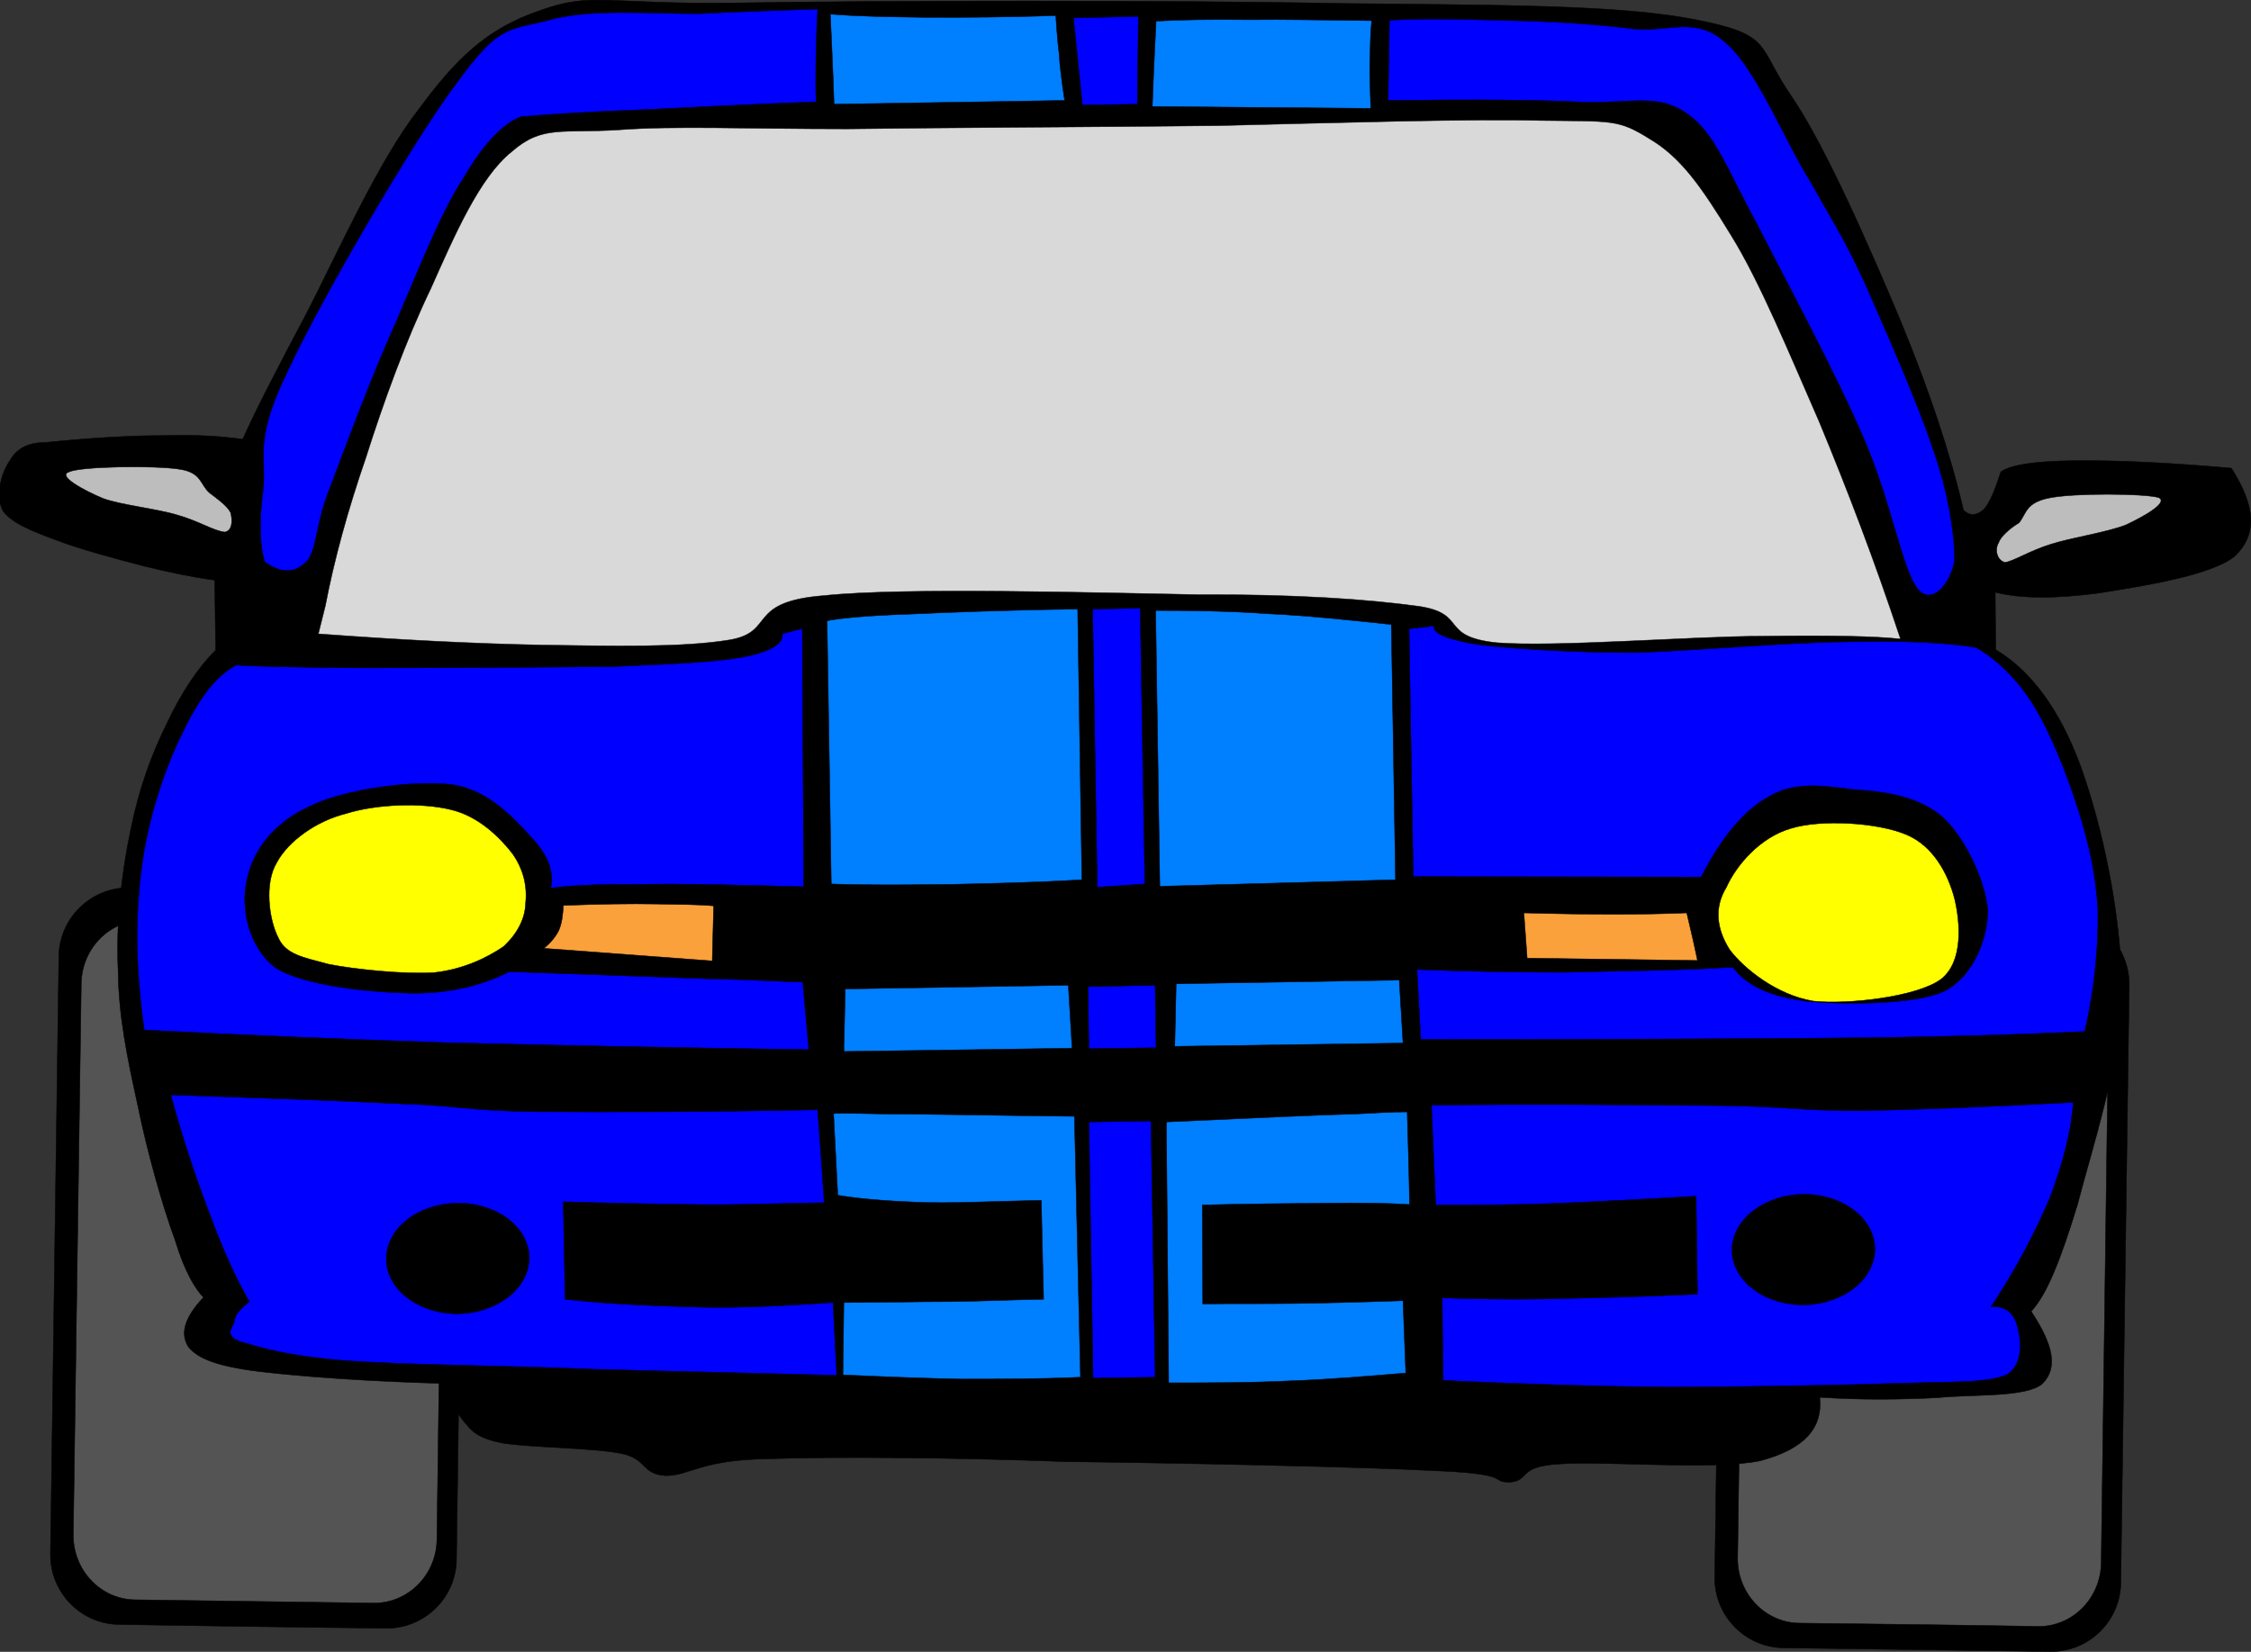
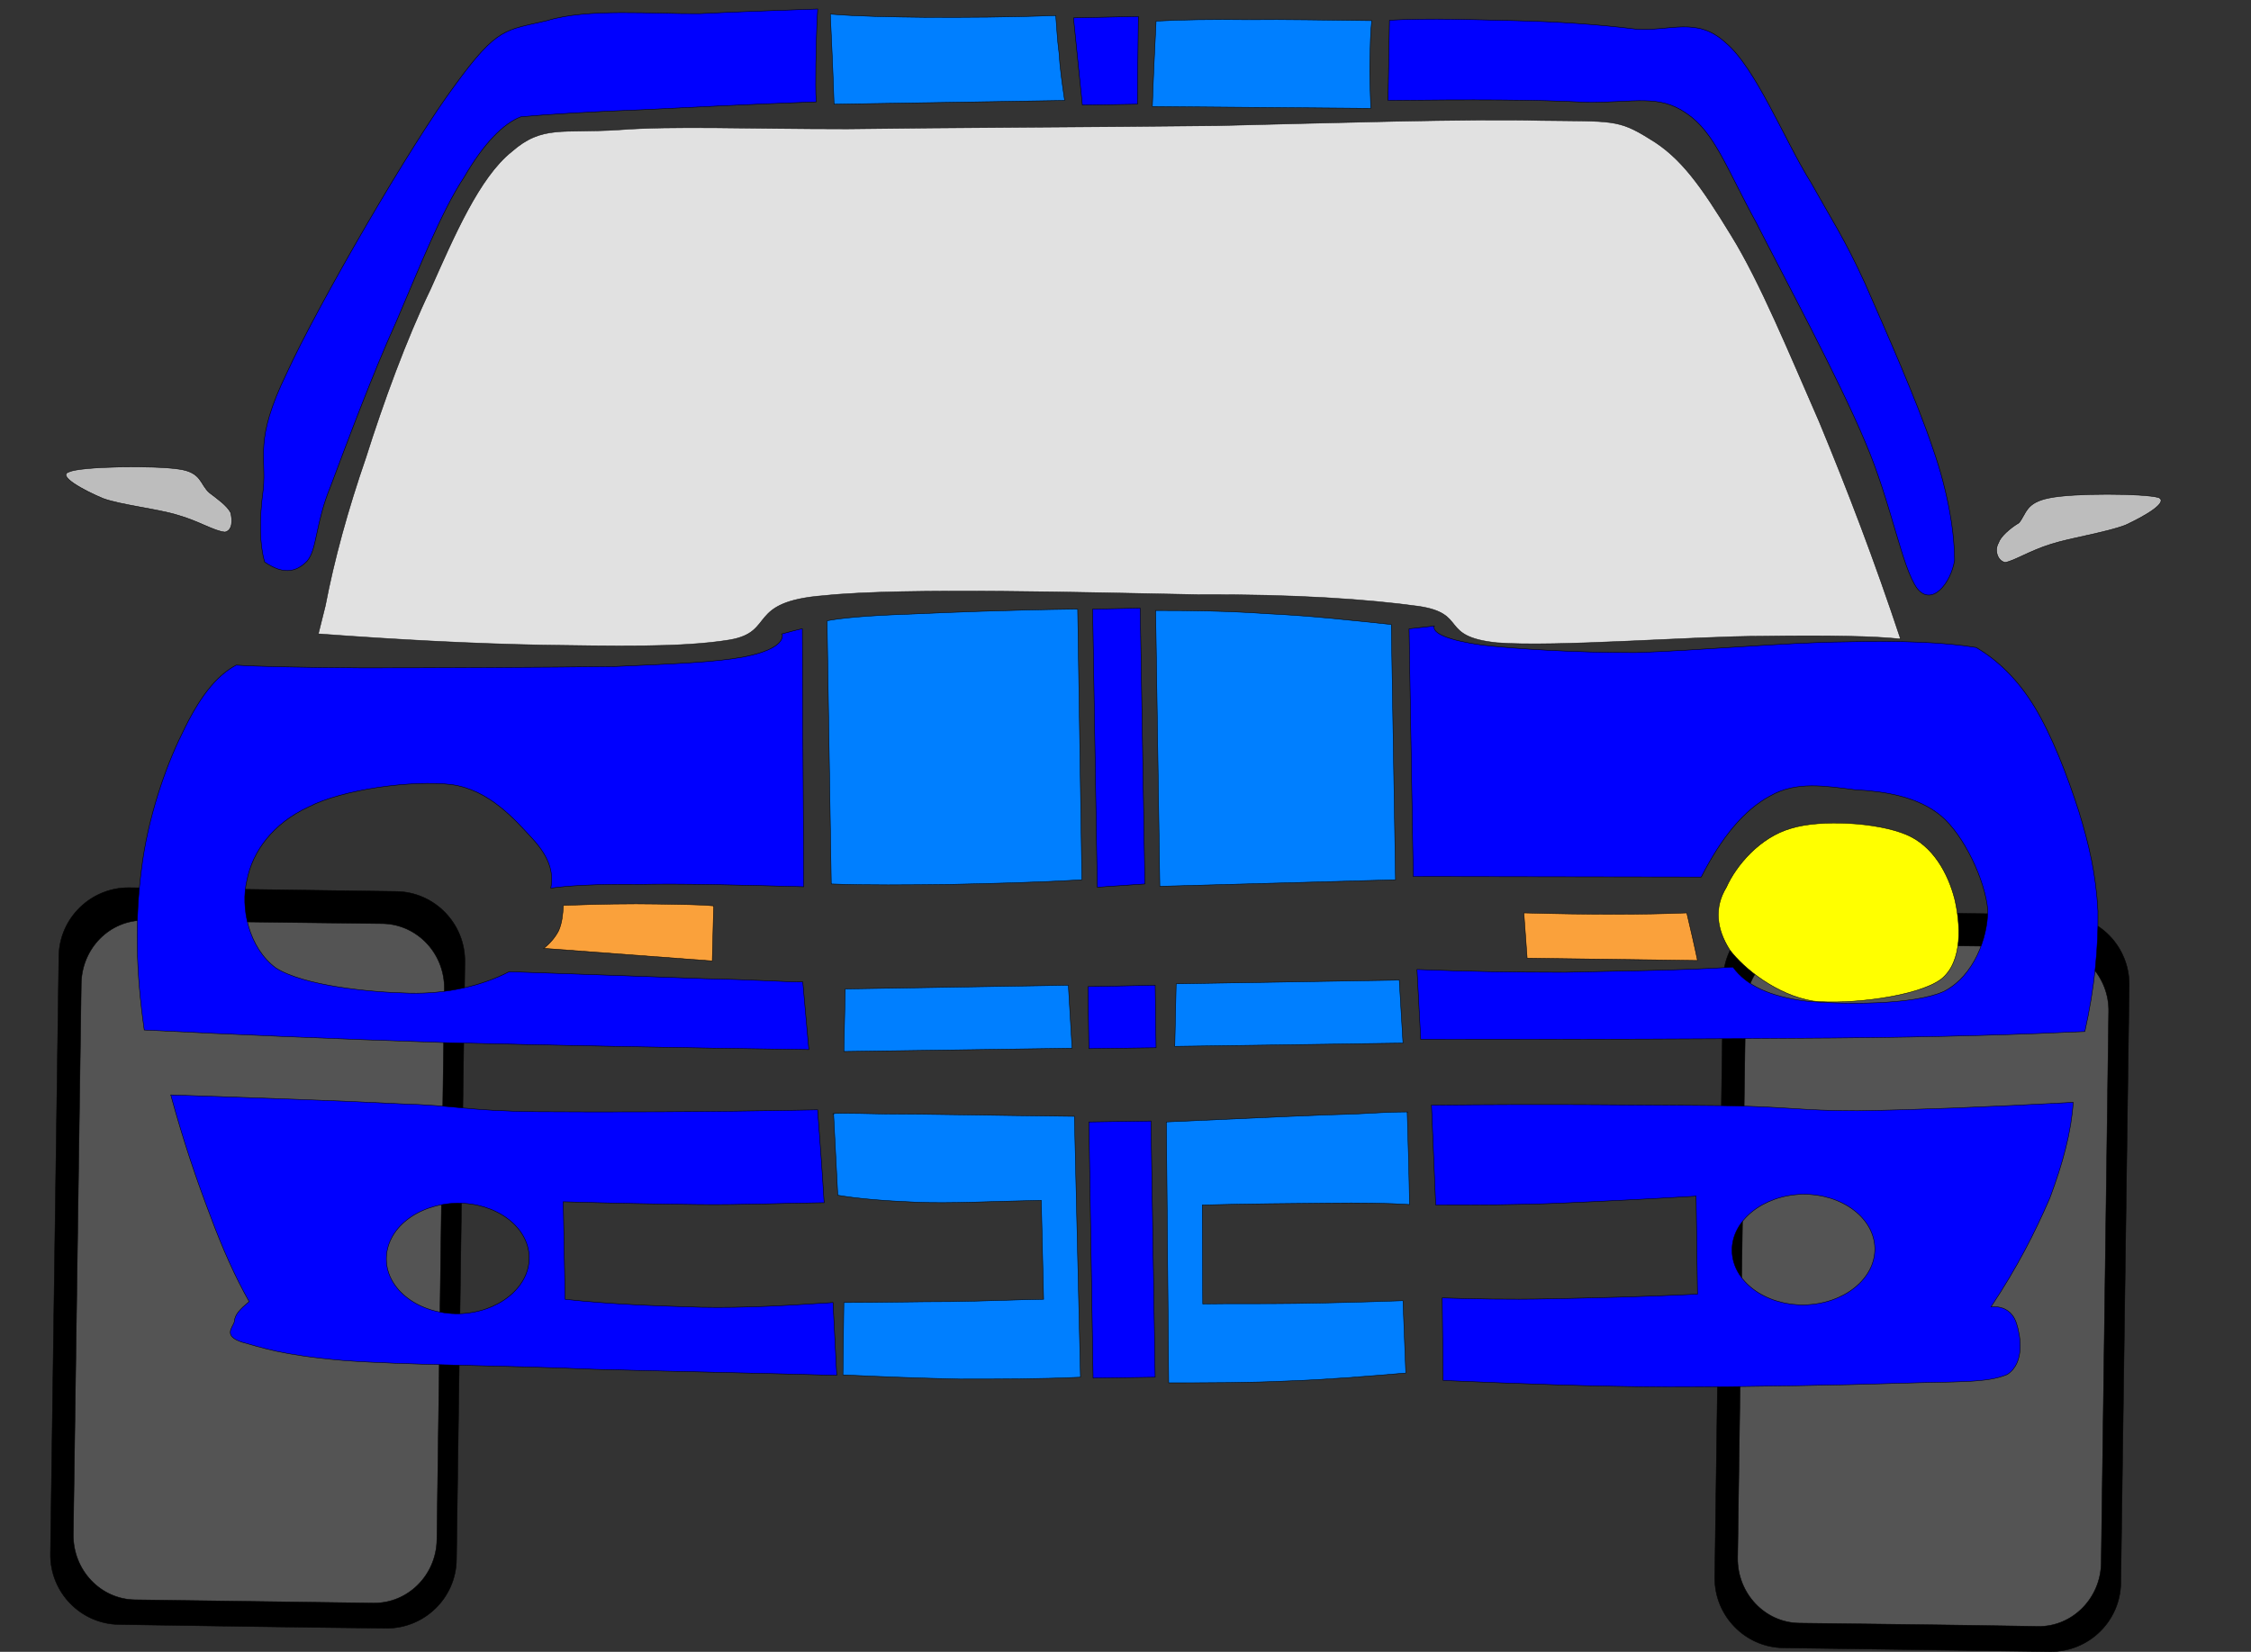
<svg xmlns="http://www.w3.org/2000/svg" width="173.63" height="127.43">
  <rect width="100%" height="100%" fill="#333333" stroke="none" />
  <title>blue car</title>
  <g>
    <title>Layer 1</title>
    <path id="svg_2" stroke-width="0.036" stroke-miterlimit="10" stroke="#000000" fill-rule="evenodd" d="m138.351,70.281c-2.952,-0.037 -5.399,2.34 -5.436,5.291c-0.216,15.373 -0.433,30.744 -0.648,46.117c-0.036,2.951 2.34,5.4 5.292,5.436c6.876,0.107 13.716,0.18 20.592,0.287c2.952,0.037 5.4,-2.34 5.437,-5.291c0.216,-15.373 0.432,-30.744 0.647,-46.115c0.036,-2.953 -2.304,-5.4 -5.292,-5.438c-6.84,-0.107 -13.716,-0.179 -20.592,-0.287z" clip-rule="evenodd" />
    <path id="svg_3" stroke-width="0.036" stroke-miterlimit="10" stroke="#000000" fill-rule="evenodd" fill="#545454" d="m139.503,72.801c-2.628,-0.035 -4.824,2.16 -4.86,4.896c-0.216,14.148 -0.396,28.332 -0.611,42.48c-0.036,2.734 2.088,5.004 4.752,5.039c6.119,0.072 12.275,0.145 18.432,0.252c2.628,0.037 4.824,-2.16 4.86,-4.896c0.18,-14.146 0.396,-28.332 0.575,-42.479c0.072,-2.736 -2.052,-5.004 -4.716,-5.041c-6.155,-0.072 -12.275,-0.144 -18.432,-0.251z" clip-rule="evenodd" />
    <path id="svg_4" stroke-width="0.036" stroke-miterlimit="10" stroke="#000000" fill-rule="evenodd" d="m9.975,68.48c-2.952,-0.035 -5.4,2.34 -5.436,5.293c-0.216,15.371 -0.432,30.744 -0.648,46.115c-0.036,2.953 2.34,5.4 5.292,5.436c6.876,0.109 13.716,0.217 20.592,0.289c2.952,0.035 5.4,-2.34 5.436,-5.293c0.216,-15.371 0.432,-30.744 0.648,-46.115c0.036,-2.951 -2.34,-5.4 -5.292,-5.436c-6.876,-0.109 -13.716,-0.179 -20.592,-0.289z" clip-rule="evenodd" />
    <path id="svg_5" stroke-width="0.036" stroke-miterlimit="10" stroke="#000000" fill-rule="evenodd" fill="#545454" d="m11.127,71c-2.664,-0.035 -4.824,2.16 -4.86,4.896c-0.216,14.148 -0.396,28.332 -0.612,42.48c-0.036,2.736 2.088,5.004 4.752,5.039c6.12,0.072 12.276,0.182 18.396,0.254c2.664,0.035 4.86,-2.16 4.896,-4.896c0.18,-14.148 0.396,-28.332 0.576,-42.48c0.036,-2.736 -2.088,-4.969 -4.716,-5.039c-6.156,-0.072 -12.276,-0.145 -18.432,-0.254z" clip-rule="evenodd" />
-     <path id="svg_6" stroke-width="0.036" stroke-miterlimit="10" stroke="#000000" fill-rule="evenodd" d="m18.723,33.885c-1.548,-0.216 -3.42,-0.36 -6.012,-0.288c-2.592,0 -5.688,0.18 -9.288,0.54c-1.224,0 -2.16,0.468 -2.664,1.404c-0.648,0.9 -1.152,2.7 -0.54,3.852c0.648,0.936 2.16,1.548 4.104,2.268c1.872,0.72 4.608,1.44 6.804,2.016c2.052,0.504 3.816,0.864 5.436,1.08l0.072,5.4c-1.44,1.44 -2.7,3.384 -3.78,5.688c-1.152,2.34 -2.124,4.932 -2.772,8.172c-0.684,3.168 -1.152,7.199 -0.972,10.836c0.036,3.563 0.72,6.803 1.512,10.404c0.72,3.563 1.908,7.775 2.88,10.402c0.756,2.521 1.62,3.854 2.196,4.43c-1.512,1.584 -1.836,2.879 -1.116,3.887c0.72,0.793 1.98,1.404 5.436,1.836c3.384,0.396 8.244,0.756 14.724,0.936c-0.072,1.117 0.396,2.125 1.008,2.881c0.576,0.648 0.864,1.26 2.952,1.691c2.052,0.361 7.092,0.361 9.288,0.828c1.944,0.432 1.476,1.549 3.312,1.693c1.872,0.035 2.664,-1.225 7.92,-1.297c5.148,-0.18 14.292,-0.107 23.004,0.217c8.784,0.107 22.933,0.395 28.836,0.719c5.725,0.252 3.78,0.865 5.4,0.865c1.584,-0.109 0.504,-1.225 3.852,-1.404c3.313,-0.252 11.988,0.504 15.48,-0.252c3.348,-0.9 4.824,-2.484 4.572,-4.896c3.168,0.217 6.191,0.18 9.071,0.035c2.845,-0.287 6.841,0 8.101,-1.08c1.188,-1.188 0.899,-2.916 -0.864,-5.578c1.26,-1.369 2.304,-4.105 3.564,-8.209c1.079,-4.213 3.384,-11.016 3.42,-16.668c-0.036,-5.867 -1.549,-12.708 -3.168,-17.172c-1.62,-4.428 -3.853,-7.38 -6.553,-9l-0.036,-4.428c2.196,0.54 4.788,0.468 7.921,0.072c3.132,-0.504 8.747,-1.332 10.584,-2.88c1.728,-1.692 1.584,-3.816 -0.288,-6.768c-5.292,-0.468 -9.181,-0.612 -12.204,-0.576c-2.952,0.036 -4.86,0.324 -5.58,0.864c-0.468,1.44 -0.864,2.412 -1.332,2.916c-0.54,0.432 -1.008,0.54 -1.548,0.036c-1.044,-4.464 -2.664,-9.288 -4.86,-14.616c-2.268,-5.4 -5.76,-13.428 -8.388,-17.28c-2.7,-3.888 -1.404,-4.752 -7.236,-5.904c-5.976,-1.224 -15.552,-1.152 -27.9,-1.296c-12.491,-0.252 -35.892,-0.216 -46.188,-0.036c-10.368,0.144 -11.124,-0.9 -15.3,0.612c-4.104,1.404 -6.48,3.78 -9.36,7.704c-2.988,3.816 -6.264,11.124 -8.46,15.408c-2.232,4.212 -3.96,7.524 -5.04,9.936z" clip-rule="evenodd" />
    <path id="svg_7" stroke-width="0.036" stroke-miterlimit="10" stroke="#000000" fill-rule="evenodd" fill="#0000ff" d="m63.075,0.693c-2.628,0.108 -5.616,0.18 -9.108,0.36c-3.564,0.036 -8.64,-0.432 -11.772,0.54c-3.204,0.756 -3.816,0.468 -7.092,4.968c-3.384,4.536 -10.584,16.956 -12.996,22.248c-2.52,5.184 -1.548,6.408 -1.8,8.928c-0.324,2.376 -0.288,4.248 0.108,5.616c1.332,0.936 2.376,0.864 3.276,-0.072c0.792,-0.936 0.612,-2.88 1.836,-5.832c1.188,-3.168 3.24,-8.676 5.04,-12.636c1.764,-4.104 3.456,-8.46 5.22,-11.124c1.548,-2.664 3.06,-4.176 4.392,-4.68c2.376,-0.216 5.472,-0.396 9.288,-0.54c3.78,-0.18 8.28,-0.432 13.5,-0.612c-0.072,-0.792 -0.036,-1.764 -0.036,-2.916c0.036,-1.224 0.036,-2.592 0.144,-4.248z" clip-rule="evenodd" />
    <path id="svg_8" stroke-width="0.036" stroke-miterlimit="10" stroke="#000000" fill-rule="evenodd" fill="#007fff" d="m64.047,1.089c2.16,0.18 4.572,0.216 7.524,0.252c2.88,0 6.12,0 9.864,-0.144c0.072,0.792 0.108,1.8 0.252,2.88c0.072,1.152 0.216,2.196 0.432,3.672l-17.784,0.288c-0.072,-2.304 -0.18,-4.608 -0.288,-6.948z" clip-rule="evenodd" />
    <path id="svg_9" stroke-width="0.036" stroke-miterlimit="10" stroke="#000000" fill-rule="evenodd" fill="#007fff" d="m89.175,1.629c1.98,-0.108 4.32,-0.144 7.164,-0.108c2.808,-0.036 5.868,0.036 9.468,0.072c-0.107,0.972 -0.107,1.872 -0.144,3.096c-0.036,1.08 0.036,2.304 0.071,3.672l-16.847,-0.144c0.072,-2.196 0.18,-4.392 0.288,-6.588z" clip-rule="evenodd" />
    <path id="svg_10" stroke-width="0.036" stroke-miterlimit="10" stroke="#000000" fill-rule="evenodd" fill="#0000ff" d="m82.803,1.377l5.004,-0.108l-0.072,6.768l-4.248,0.072l-0.684,-6.732z" clip-rule="evenodd" />
    <path id="svg_11" stroke-width="0.036" stroke-miterlimit="10" stroke="#000000" fill-rule="evenodd" fill="#0000ff" d="m107.175,1.557c3.348,-0.18 6.372,-0.036 9.648,0.036c3.239,0.072 6.479,0.288 9.323,0.648c2.628,0.216 4.717,-1.008 6.948,1.044c2.34,1.944 4.572,7.56 6.552,10.728c1.692,3.024 2.628,4.392 4.212,7.848c1.513,3.456 3.996,9.036 5.221,12.708c1.26,3.564 1.691,6.768 1.691,8.64c-0.288,1.8 -1.764,3.6 -2.88,2.196c-1.188,-1.584 -2.016,-6.66 -4.032,-11.34c-2.052,-4.896 -6.191,-12.564 -8.388,-16.884c-2.34,-4.284 -3.204,-6.948 -5.364,-8.424c-2.159,-1.512 -3.996,-0.828 -7.739,-0.864c-3.925,-0.216 -8.929,-0.216 -15.301,-0.144c0.037,-2.052 0.073,-4.104 0.109,-6.192z" clip-rule="evenodd" />
    <path opacity="0.85" id="svg_12" stroke-width="0.036" stroke-miterlimit="10" stroke="#000000" fill-rule="evenodd" fill="#ffffff" d="m25.095,46.737c0.684,-3.564 1.728,-7.38 3.132,-11.448c1.332,-4.212 3.096,-9.072 5.004,-13.032c1.8,-4.032 3.744,-8.568 6.228,-10.548c2.376,-2.088 3.888,-1.404 8.28,-1.692c4.284,-0.324 9.828,-0.072 17.604,-0.072c7.74,-0.108 19.548,-0.144 28.62,-0.252c9.036,-0.216 19.188,-0.54 24.912,-0.396c5.472,0.072 5.939,-0.108 8.352,1.404c2.448,1.44 4.032,3.744 6.3,7.452c2.232,3.6 4.5,9.144 6.805,14.4c2.16,5.22 4.248,10.656 6.264,16.74c-1.944,-0.216 -5.436,-0.288 -10.62,-0.216c-5.399,0 -15.983,0.864 -20.52,0.504c-4.5,-0.468 -2.196,-2.232 -6.013,-2.808c-3.924,-0.54 -9.468,-0.936 -17.063,-0.9c-7.848,-0.144 -22.68,-0.576 -28.8,0.072c-6.084,0.468 -3.708,2.808 -7.308,3.42c-3.708,0.612 -9.18,0.468 -14.472,0.396c-5.328,-0.108 -10.98,-0.396 -17.244,-0.864c0.179,-0.72 0.36,-1.44 0.539,-2.16z" clip-rule="evenodd" />
    <path id="svg_13" stroke-width="0.036" stroke-miterlimit="10" stroke="#000000" fill-rule="evenodd" fill="#0000ff" d="m60.339,48.897c0.144,0.756 -0.972,1.404 -3.06,1.8c-2.232,0.396 -4.968,0.504 -9.864,0.72c-5.076,0.072 -14.544,0.108 -19.512,0.108c-4.86,-0.036 -8.136,-0.108 -9.684,-0.216c-1.62,0.864 -2.916,2.628 -4.176,5.292c-1.296,2.592 -2.664,6.588 -3.132,10.475c-0.504,3.854 -0.432,7.85 0.216,12.385c7.02,0.359 14.58,0.684 23.22,0.973c8.568,0.215 17.82,0.395 28.044,0.539l-0.468,-5.219c-1.296,0 -3.816,-0.182 -7.56,-0.254c-3.852,-0.143 -8.784,-0.322 -15.084,-0.539c-2.088,1.08 -4.788,1.729 -7.704,1.656c-3.132,-0.072 -8.136,-0.576 -10.296,-1.943c-2.124,-1.584 -2.736,-4.682 -2.232,-6.77c0.432,-2.23 2.016,-4.391 4.752,-5.651c2.628,-1.368 8.064,-2.088 11.016,-1.728c2.916,0.396 4.896,2.7 6.228,4.14c1.26,1.368 1.692,2.556 1.44,3.853c1.26,-0.18 3.456,-0.324 6.732,-0.289c3.276,-0.072 7.488,0.037 12.78,0.18l-0.108,-19.907c-0.504,0.107 -1.008,0.251 -1.548,0.395z" clip-rule="evenodd" />
    <path id="svg_14" stroke-width="0.036" stroke-miterlimit="10" stroke="#000000" fill-rule="evenodd" fill="#0000ff" d="m110.631,48.293c-0.18,0.576 1.152,1.116 3.708,1.476c2.628,0.288 6.984,0.576 11.808,0.576c4.681,-0.144 11.7,-0.792 16.2,-0.828c4.356,-0.108 7.668,0.036 10.08,0.432c1.656,0.972 3.204,2.448 4.5,4.572c1.332,2.196 2.521,5.256 3.42,8.064c0.792,2.556 1.332,4.896 1.477,7.704c0.035,2.809 -0.253,5.904 -1.009,9.287c-4.535,0.217 -10.907,0.434 -19.512,0.504c-8.712,0.072 -19.008,0.109 -31.716,0.109l-0.288,-5.4c3.564,0.145 7.271,0.217 11.412,0.217c4.032,-0.109 8.352,-0.109 12.96,-0.396c1.044,1.439 2.88,2.268 5.652,2.627c2.663,0.252 8.243,0.324 10.619,-0.756c2.305,-1.188 3.385,-4.104 3.385,-6.264c-0.181,-2.268 -1.836,-5.795 -3.601,-7.272c-1.8,-1.512 -4.428,-1.908 -6.624,-2.016c-2.304,-0.288 -4.536,-0.684 -6.552,0.468c-2.016,1.08 -3.744,3.167 -5.328,6.263l-22.212,-0.035l-0.324,-19.116c0.649,-0.072 1.297,-0.144 1.945,-0.216z" clip-rule="evenodd" />
    <path id="svg_15" stroke-width="0.036" stroke-miterlimit="10" stroke="#000000" fill-rule="evenodd" fill="#007fff" d="m63.795,47.889c0.9,-0.18 2.916,-0.396 6.192,-0.504c3.168,-0.144 7.596,-0.324 13.14,-0.396l0.324,20.88c-3.6,0.217 -7.056,0.287 -10.224,0.359c-3.276,0.037 -6.264,0.072 -9.108,-0.035c-0.108,-6.768 -0.216,-13.536 -0.324,-20.304z" clip-rule="evenodd" />
    <path id="svg_16" stroke-width="0.036" stroke-miterlimit="10" stroke="#000000" fill-rule="evenodd" fill="#007fff" d="m89.139,47.097c2.772,0 5.616,0.036 8.676,0.252c3.097,0.144 6.084,0.468 9.504,0.828l0.324,19.692l-18.18,0.504c-0.108,-7.092 -0.215,-14.184 -0.324,-21.276z" clip-rule="evenodd" />
    <path id="svg_17" stroke-width="0.036" stroke-miterlimit="10" stroke="#000000" fill-rule="evenodd" fill="#0000ff" d="m84.279,46.989l3.672,-0.072l0.359,21.276l-3.672,0.252l-0.359,-21.456z" clip-rule="evenodd" />
-     <path id="svg_18" stroke-width="0.036" stroke-miterlimit="10" stroke="#000000" fill-rule="evenodd" fill="#ffff00" d="m38.847,73.018c1.044,-0.973 1.656,-2.125 1.692,-3.313c0.144,-1.297 -0.144,-2.629 -1.008,-3.852c-1.008,-1.297 -2.628,-2.88 -4.716,-3.385c-2.304,-0.576 -5.796,-0.432 -8.1,0.288c-2.34,0.576 -4.5,2.159 -5.364,3.78c-0.972,1.584 -0.612,4.393 0.108,5.795c0.576,1.297 1.872,1.514 3.888,2.053c1.98,0.396 5.796,0.793 8.136,0.648c2.268,-0.251 4.104,-1.151 5.364,-2.014z" clip-rule="evenodd" />
    <path id="svg_19" stroke-width="0.036" stroke-miterlimit="10" stroke="#000000" fill-rule="evenodd" fill="#ffff00" d="m133.419,73.27c1.116,1.475 3.636,3.492 6.444,3.959c2.663,0.289 8.027,-0.324 9.863,-1.691c1.729,-1.367 1.477,-4.355 1.044,-6.191c-0.504,-1.945 -1.655,-4.105 -3.744,-4.969c-2.231,-0.936 -6.588,-1.188 -8.892,-0.468c-2.376,0.684 -4.212,2.845 -4.968,4.536c-0.971,1.583 -0.754,3.24 0.253,4.824z" clip-rule="evenodd" />
    <path id="svg_20" stroke-width="0.036" stroke-miterlimit="10" stroke="#000000" fill-rule="evenodd" fill="#FAA13B" d="m55.047,69.885c-1.116,-0.107 -2.448,-0.107 -4.428,-0.145c-1.98,-0.035 -4.32,0 -7.164,0.109c-0.036,0.719 -0.108,1.367 -0.36,1.943c-0.252,0.504 -0.684,1.008 -1.152,1.367l12.996,0.973c0.036,-1.403 0.072,-2.808 0.108,-4.247z" clip-rule="evenodd" />
    <path id="svg_21" stroke-width="0.036" stroke-miterlimit="10" stroke="#000000" fill-rule="evenodd" fill="#FAA13B" d="m130.107,70.426c-1.691,0.07 -3.563,0.107 -5.615,0.107c-2.124,0 -4.393,-0.037 -6.948,-0.107l0.252,3.49l13.14,0.182c-0.253,-1.225 -0.541,-2.45 -0.829,-3.672z" clip-rule="evenodd" />
    <path id="svg_22" stroke-width="0.036" stroke-miterlimit="10" stroke="#000000" fill-rule="evenodd" fill="#007fff" d="m107.931,75.609l-17.208,0.287l-0.107,4.824l17.604,-0.252l-0.289,-4.859z" clip-rule="evenodd" />
    <path id="svg_23" stroke-width="0.036" stroke-miterlimit="10" stroke="#000000" fill-rule="evenodd" fill="#007fff" d="m82.407,76.006l-17.208,0.287l-0.108,4.824l17.604,-0.252l-0.288,-4.859z" clip-rule="evenodd" />
    <path id="svg_24" stroke-width="0.036" stroke-miterlimit="10" stroke="#000000" fill-rule="evenodd" fill="#0000ff" d="m63.067,85.617c-9.144,0.18 -16.236,0.18 -21.672,0.145c-5.508,-0.072 -5.904,-0.469 -10.62,-0.613c-4.824,-0.252 -10.512,-0.432 -17.604,-0.684c0.972,3.564 1.98,6.516 3.024,9.252c0.972,2.629 1.98,4.859 3.024,6.695c-0.684,0.576 -1.116,0.973 -1.152,1.584c-0.144,0.434 -0.864,1.08 0.612,1.549c1.44,0.396 3.096,1.008 7.74,1.404c4.536,0.359 12.888,0.396 19.368,0.684c6.408,0.18 12.528,0.289 18.756,0.469l-0.288,-5.617c-3.42,0.217 -6.732,0.432 -10.224,0.361c-3.492,-0.109 -6.876,-0.217 -10.44,-0.613l-0.144,-7.523c3.672,0.107 7.02,0.18 10.476,0.217c3.348,0.035 6.516,-0.109 9.648,-0.145c-0.144,-2.378 -0.323,-4.753 -0.504,-7.165zm-33.264,11.557c0.036,2.34 2.52,4.211 5.58,4.176c3.024,-0.072 5.472,-2.018 5.436,-4.357s-2.52,-4.211 -5.58,-4.176c-3.06,0.072 -5.472,1.98 -5.436,4.357z" clip-rule="evenodd" />
    <path id="svg_25" stroke-width="0.036" stroke-miterlimit="10" stroke="#000000" fill-rule="evenodd" fill="#0000ff" d="m110.416,85.258c9.324,-0.109 16.74,0 22.248,0.035c5.363,0.072 6.084,0.396 10.62,0.396c4.607,-0.072 9.972,-0.289 16.632,-0.648c-0.145,2.268 -0.792,4.68 -1.8,7.381c-1.152,2.664 -2.521,5.363 -4.536,8.387c1.116,-0.072 1.728,0.504 1.979,1.332c0.288,0.9 0.648,2.988 -0.72,3.889c-1.548,0.684 -3.996,0.539 -8.316,0.684c-4.536,0.145 -11.808,0.287 -17.783,0.287c-5.977,-0.035 -11.593,-0.252 -17.425,-0.504l-0.071,-6.371c2.304,0.072 4.932,0.145 8.315,0.072c3.276,-0.072 7.021,-0.145 11.376,-0.359l-0.107,-7.561c-3.601,0.215 -7.128,0.396 -10.44,0.539c-3.384,0.145 -6.552,0.145 -9.647,0.145c-0.11,-2.558 -0.218,-5.112 -0.325,-7.704zm34.2,11.051c0.035,2.34 -2.376,4.285 -5.437,4.355c-3.06,0.037 -5.544,-1.836 -5.58,-4.176s2.412,-4.283 5.437,-4.355c3.059,-0.035 5.544,1.836 5.58,4.176z" clip-rule="evenodd" />
    <path id="svg_26" stroke-width="0.036" stroke-miterlimit="10" stroke="#000000" fill-rule="evenodd" fill="#0000ff" d="m83.919,76.113l0.072,4.787l5.184,-0.072l-0.072,-4.822l-5.184,0.107z" clip-rule="evenodd" />
    <path id="svg_27" stroke-width="0.036" stroke-miterlimit="10" stroke="#000000" fill-rule="evenodd" fill="#007fff" d="m64.299,85.941c-0.396,-0.072 0.9,-0.072 4.032,0c3.06,0 7.956,0.107 14.544,0.18l0.468,20.123c-3.168,0.145 -6.264,0.145 -9.288,0.145c-3.132,-0.072 -6.048,-0.18 -9.036,-0.324l0.072,-5.58c2.952,0 5.652,-0.072 8.244,-0.072c2.592,-0.035 4.932,-0.143 7.164,-0.18l-0.18,-7.631c-3.816,0.072 -7.02,0.252 -9.612,0.143c-2.628,-0.107 -4.608,-0.287 -6.084,-0.539c-0.108,-2.089 -0.216,-4.177 -0.324,-6.265z" clip-rule="evenodd" />
    <path id="svg_28" stroke-width="0.036" stroke-miterlimit="10" stroke="#000000" fill-rule="evenodd" fill="#007fff" d="m108.543,85.797c0.359,-0.035 -0.937,-0.035 -4.032,0.145c-3.096,0.072 -7.992,0.324 -14.544,0.611l0.18,20.125c3.168,0 6.156,0 9.252,-0.145c2.988,-0.107 6.049,-0.359 9.036,-0.611l-0.216,-5.58c-2.952,0.107 -5.76,0.18 -8.28,0.215c-2.628,0.037 -4.968,0 -7.164,0.037l-0.035,-7.633c3.708,-0.107 6.911,-0.107 9.611,-0.145c2.628,-0.035 4.752,0 6.372,0.109c-0.036,-2.376 -0.107,-4.751 -0.18,-7.128z" clip-rule="evenodd" />
    <path id="svg_29" stroke-width="0.036" stroke-miterlimit="10" stroke="#000000" fill-rule="evenodd" fill="#0000ff" d="m83.991,86.553l0.324,19.764l4.788,-0.072l-0.323,-19.765l-4.789,0.073z" clip-rule="evenodd" />
    <path id="svg_30" stroke-width="0.036" stroke-miterlimit="10" stroke="#000000" fill-rule="evenodd" fill="#BDBDBD" d="m154.156,41.877c0.144,-0.468 0.863,-1.116 1.584,-1.548c0.575,-0.72 0.504,-1.548 2.304,-1.908c1.836,-0.396 7.344,-0.36 8.46,-0.036c0.792,0.36 -1.08,1.44 -2.556,2.124c-1.513,0.576 -4.177,0.972 -5.761,1.476c-1.62,0.504 -2.844,1.296 -3.527,1.404c-0.613,-0.144 -0.828,-0.972 -0.504,-1.512z" clip-rule="evenodd" />
    <path id="svg_31" stroke-width="0.036" stroke-miterlimit="10" stroke="#000000" fill-rule="evenodd" fill="#BDBDBD" d="m17.787,39.537c-0.288,-0.54 -1.008,-1.044 -1.62,-1.512c-0.756,-0.648 -0.576,-1.584 -2.376,-1.836c-1.872,-0.288 -7.56,-0.216 -8.46,0.216c-0.972,0.288 1.152,1.44 2.628,2.052c1.368,0.504 4.176,0.792 5.796,1.296c1.62,0.468 2.772,1.224 3.6,1.296c0.612,-0.144 0.576,-0.972 0.432,-1.512z" clip-rule="evenodd" />
  </g>
</svg>